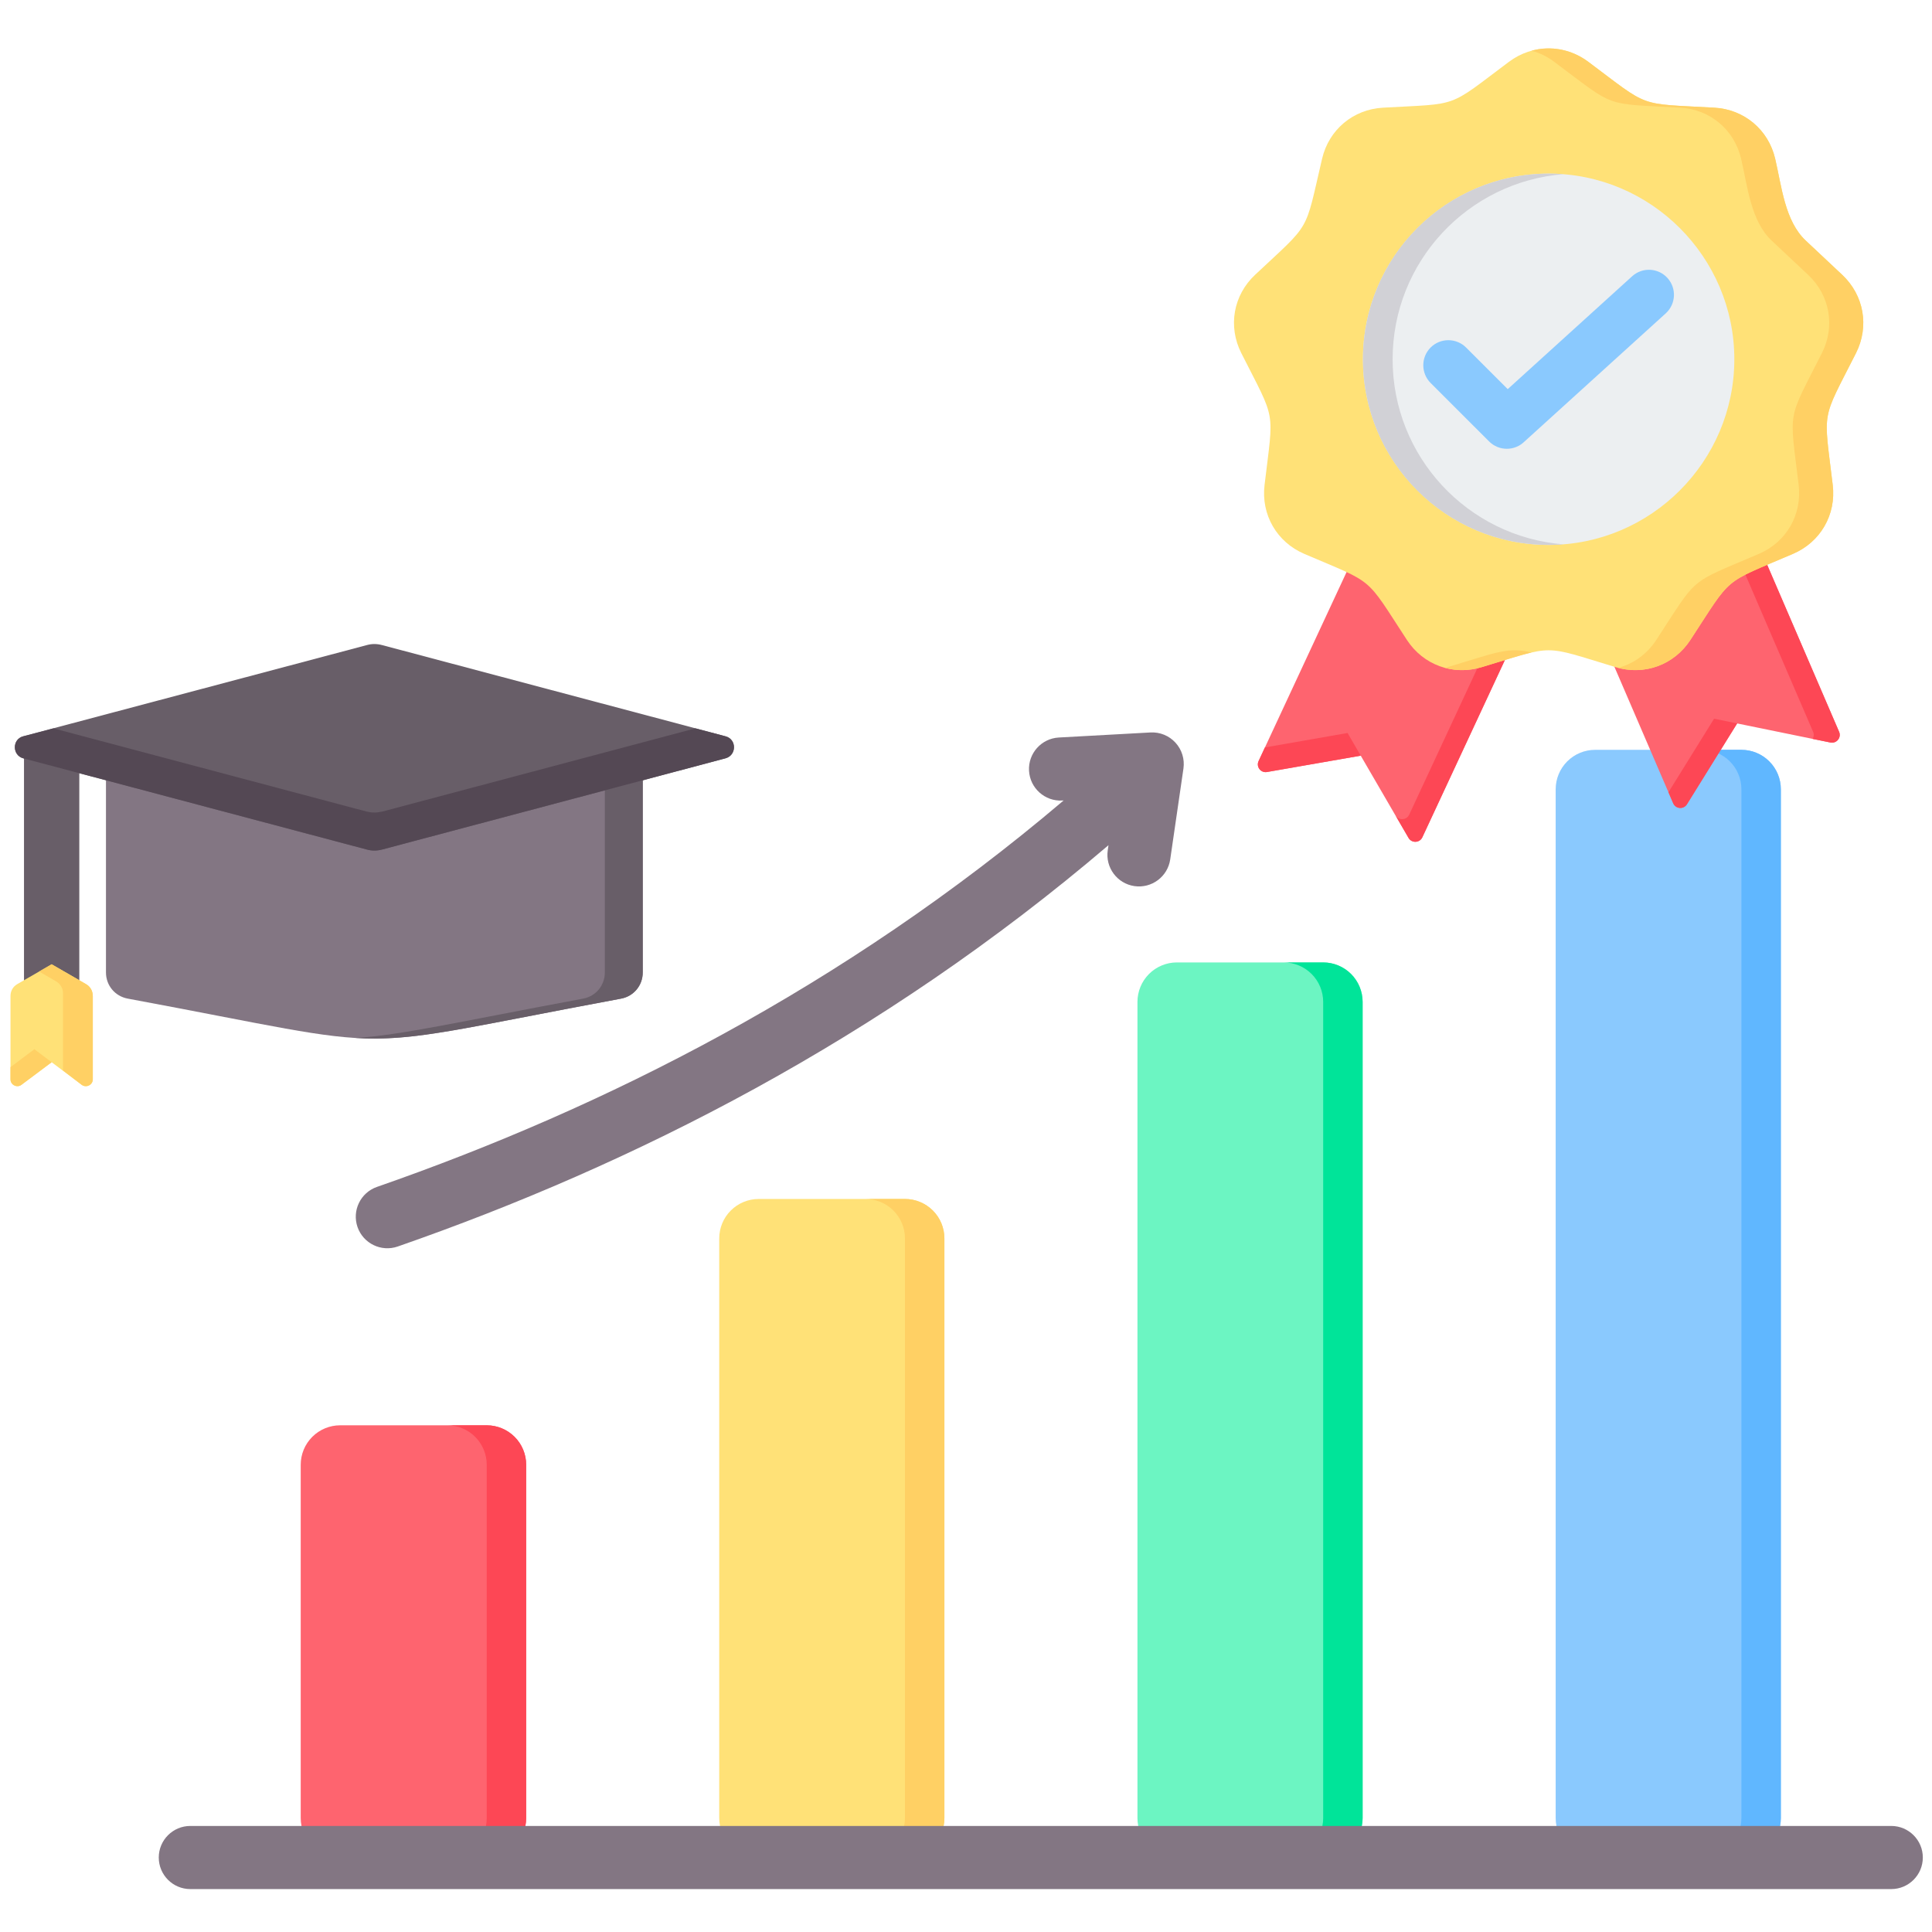
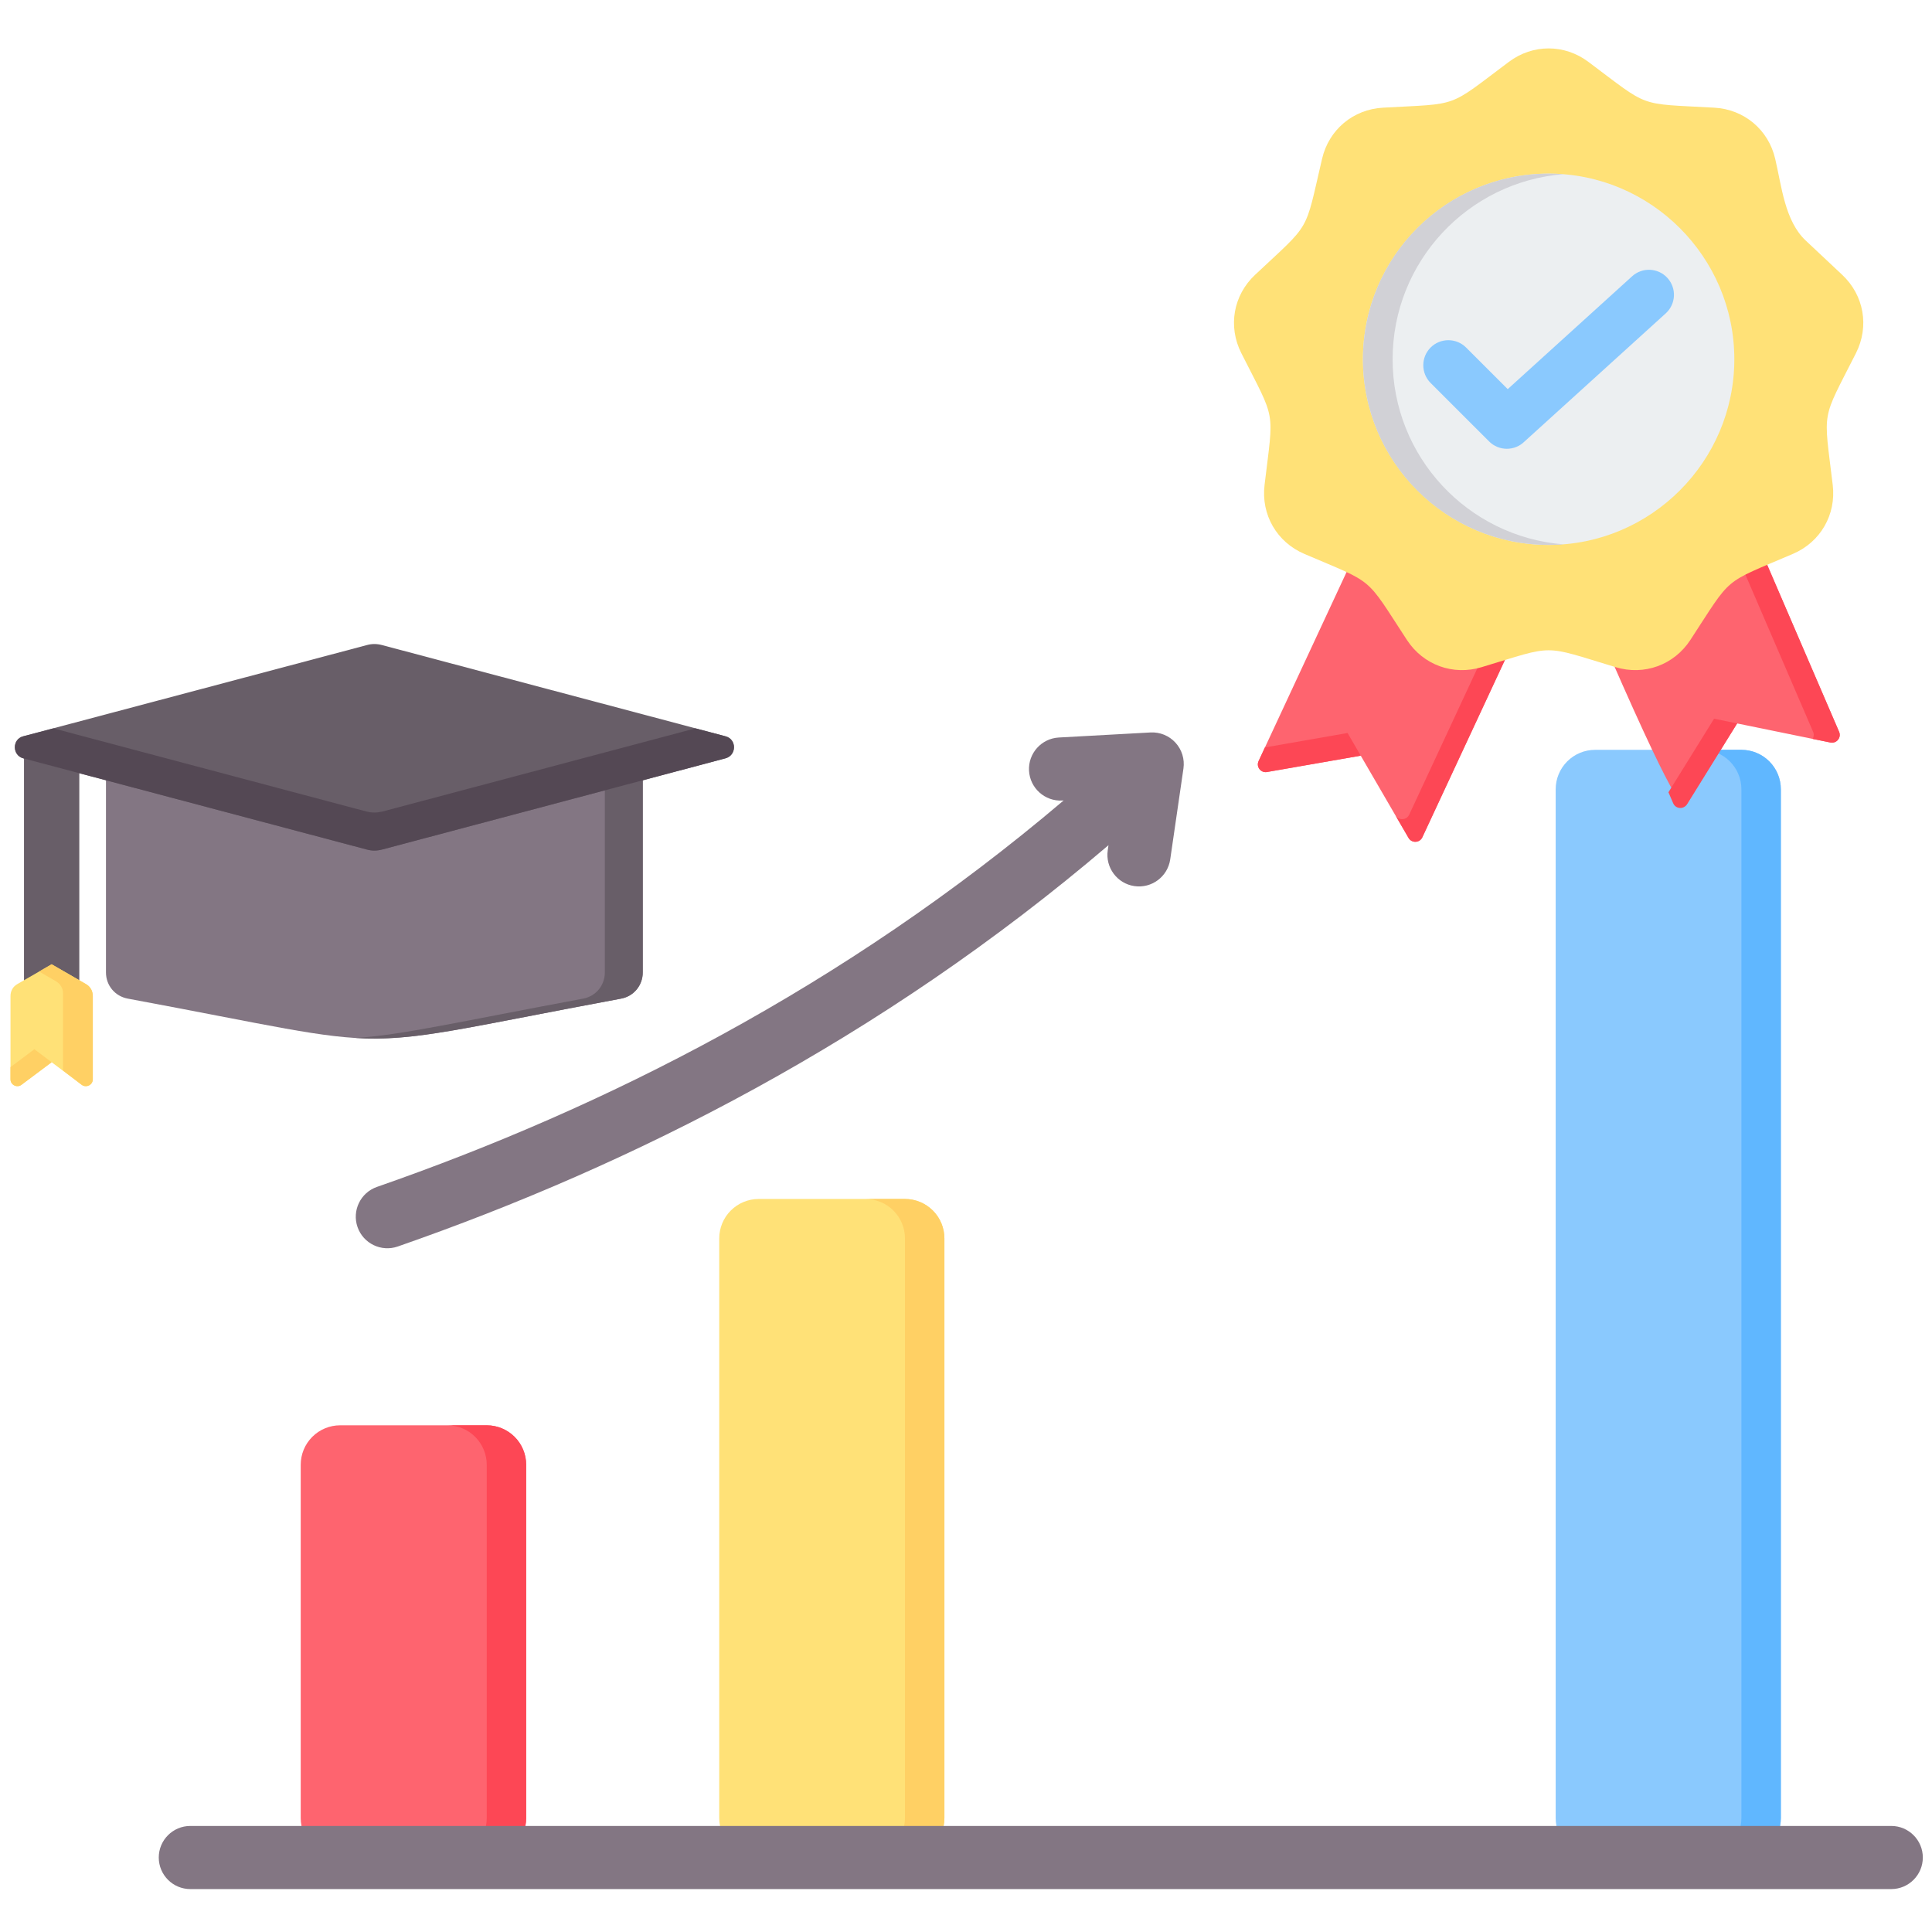
<svg xmlns="http://www.w3.org/2000/svg" width="512" viewBox="0 0 384 384" height="512" preserveAspectRatio="xMidYMid meet">
  <defs>
    <filter x="0%" y="0%" width="100%" height="100%" id="b225d3990a" />
    <filter x="0%" y="0%" width="100%" height="100%" id="f84d2afa77" />
    <clipPath id="be9ec4a6d4">
      <path d="M 31 362 L 382.246 362 L 382.246 375.477 L 31 375.477 Z M 31 362 " clip-rule="nonzero" />
    </clipPath>
    <clipPath id="779a28b19b">
      <path d="M 270.426 34.074 L 345 34.074 L 345 109 L 270.426 109 Z M 270.426 34.074 " clip-rule="nonzero" />
    </clipPath>
    <image x="0" y="0" width="410" id="f6a160635f" height="410" preserveAspectRatio="xMidYMid meet" />
    <mask id="35cefe5a46">
      <g filter="url(#b225d3990a)">
        <g filter="url(#f84d2afa77)" transform="matrix(0.183, 0, 0, 0.183, 270.424, 34.075)">
          <image x="0" y="0" width="410" height="410" preserveAspectRatio="xMidYMid meet" />
        </g>
      </g>
    </mask>
    <image x="0" y="0" width="410" id="3f2520766e" height="410" preserveAspectRatio="xMidYMid meet" />
  </defs>
  <rect x="-38.4" width="460.8" fill="#ffffff" y="-38.4" height="460.8" fill-opacity="1" />
  <rect x="-38.4" width="460.8" fill="#ffffff" y="-38.4" height="460.8" fill-opacity="1" />
-   <path fill="#6cf5c2" d="M 270.832 199.133 C 270.832 197.051 270.008 195.059 268.535 193.586 C 267.066 192.117 265.07 191.289 262.992 191.289 C 254.82 191.289 242.09 191.289 233.918 191.289 C 231.84 191.289 229.848 192.117 228.375 193.586 C 226.906 195.059 226.078 197.051 226.078 199.133 C 226.078 228.523 226.078 331.965 226.078 361.355 C 226.078 363.434 226.906 365.43 228.375 366.898 C 229.848 368.371 231.84 369.195 233.918 369.195 C 242.09 369.195 254.82 369.195 262.992 369.195 C 265.07 369.195 267.066 368.371 268.535 366.898 C 270.008 365.43 270.832 363.434 270.832 361.355 C 270.832 331.965 270.832 228.523 270.832 199.133 Z M 270.832 199.133 " fill-opacity="1" fill-rule="evenodd" />
-   <path fill="#00e499" d="M 255.148 369.195 C 257.23 369.195 259.223 368.371 260.695 366.898 C 262.164 365.43 262.992 363.434 262.992 361.355 L 262.992 199.133 C 262.992 197.051 262.164 195.059 260.695 193.586 C 259.223 192.117 257.23 191.289 255.148 191.289 L 262.992 191.289 C 265.07 191.289 267.066 192.117 268.535 193.586 C 270.008 195.059 270.832 197.051 270.832 199.133 L 270.832 361.355 C 270.832 363.434 270.008 365.43 268.535 366.898 C 267.066 368.371 265.07 369.195 262.992 369.195 Z M 255.148 369.195 " fill-opacity="1" fill-rule="evenodd" />
  <path fill="#ffe177" d="M 187.707 246.148 C 187.707 244.066 186.883 242.074 185.41 240.602 C 183.941 239.133 181.945 238.305 179.867 238.305 L 150.793 238.305 C 148.715 238.305 146.719 239.133 145.25 240.602 C 143.777 242.074 142.953 244.066 142.953 246.148 C 142.953 286.832 142.953 320.668 142.953 361.355 C 142.953 363.434 143.777 365.43 145.25 366.898 C 146.719 368.371 148.715 369.195 150.793 369.195 L 179.867 369.195 C 181.945 369.195 183.941 368.371 185.41 366.898 C 186.883 365.43 187.707 363.434 187.707 361.355 Z M 187.707 246.148 " fill-opacity="1" fill-rule="evenodd" />
  <path fill="#ffd064" d="M 172.023 369.195 C 174.102 369.195 176.098 368.371 177.57 366.898 C 179.039 365.43 179.867 363.434 179.867 361.355 L 179.867 246.148 C 179.867 244.066 179.039 242.074 177.57 240.602 C 176.098 239.133 174.102 238.305 172.023 238.305 L 179.867 238.305 C 181.945 238.305 183.941 239.133 185.41 240.602 C 186.883 242.074 187.707 244.066 187.707 246.148 L 187.707 361.355 C 187.707 363.434 186.883 365.43 185.41 366.898 C 183.941 368.371 181.945 369.195 179.867 369.195 Z M 172.023 369.195 " fill-opacity="1" fill-rule="evenodd" />
  <path fill="#8ac9fe" d="M 309.203 156.875 C 309.203 154.797 310.027 152.801 311.5 151.332 C 312.973 149.859 314.965 149.035 317.047 149.035 C 325.215 149.035 337.945 149.035 346.117 149.035 C 348.195 149.035 350.191 149.859 351.66 151.332 C 353.133 152.801 353.957 154.797 353.957 156.875 C 353.957 191.094 353.957 327.137 353.957 361.355 C 353.957 363.434 353.133 365.43 351.66 366.898 C 350.191 368.371 348.195 369.195 346.117 369.195 C 337.945 369.195 325.215 369.195 317.047 369.195 C 314.965 369.195 312.973 368.371 311.5 366.898 C 310.027 365.43 309.203 363.434 309.203 361.355 C 309.203 327.137 309.203 191.094 309.203 156.875 Z M 309.203 156.875 " fill-opacity="1" fill-rule="evenodd" />
  <path fill="#60b7ff" d="M 338.273 149.035 L 346.117 149.035 C 348.195 149.035 350.191 149.859 351.66 151.332 C 353.133 152.801 353.957 154.797 353.957 156.875 L 353.957 361.355 C 353.957 363.434 353.133 365.43 351.66 366.898 C 350.191 368.371 348.195 369.195 346.117 369.195 L 338.273 369.195 C 340.355 369.195 342.348 368.371 343.82 366.898 C 345.289 365.43 346.117 363.434 346.117 361.355 L 346.117 156.875 C 346.117 154.797 345.289 152.801 343.82 151.332 C 342.348 149.859 340.355 149.035 338.273 149.035 Z M 338.273 149.035 " fill-opacity="1" fill-rule="evenodd" />
  <path fill="#fe646f" d="M 59.77 291.133 C 59.77 289.051 60.594 287.059 62.066 285.586 C 63.535 284.117 65.531 283.289 67.609 283.289 C 75.797 283.289 88.555 283.289 96.742 283.289 C 98.82 283.289 100.816 284.117 102.285 285.586 C 103.758 287.059 104.582 289.051 104.582 291.133 C 104.582 307.473 104.582 345.012 104.582 361.355 C 104.582 363.434 103.758 365.43 102.285 366.898 C 100.816 368.371 98.82 369.195 96.742 369.195 C 88.555 369.195 75.797 369.195 67.609 369.195 C 65.531 369.195 63.535 368.371 62.066 366.898 C 60.594 365.43 59.77 363.434 59.77 361.355 C 59.77 345.012 59.77 307.473 59.77 291.133 Z M 59.77 291.133 " fill-opacity="1" fill-rule="evenodd" />
  <path fill="#fd4755" d="M 88.898 283.289 L 96.742 283.289 C 98.82 283.289 100.816 284.117 102.285 285.586 C 103.758 287.059 104.582 289.051 104.582 291.133 L 104.582 361.355 C 104.582 363.434 103.758 365.43 102.285 366.898 C 100.816 368.371 98.82 369.195 96.742 369.195 L 88.898 369.195 C 90.977 369.195 92.973 368.371 94.445 366.898 C 95.914 365.43 96.742 363.434 96.742 361.355 L 96.742 291.133 C 96.742 289.051 95.914 287.059 94.445 285.586 C 92.973 284.117 90.977 283.289 88.898 283.289 Z M 88.898 283.289 " fill-opacity="1" fill-rule="evenodd" />
  <g clip-path="url(#be9ec4a6d4)">
    <path fill="#837683" d="M 37.828 375.469 C 34.363 375.469 31.555 372.656 31.555 369.195 C 31.555 365.734 34.363 362.922 37.828 362.922 L 375.902 362.922 C 379.363 362.922 382.176 365.734 382.176 369.195 C 382.176 372.656 379.363 375.469 375.902 375.469 Z M 37.828 375.469 " fill-opacity="1" fill-rule="evenodd" />
  </g>
-   <path fill="#fe646f" d="M 345.914 99.898 L 317.109 123.785 L 332.559 159.656 C 333.051 160.805 334.637 160.926 335.297 159.852 L 345.27 143.789 L 363.797 147.578 C 365.035 147.832 366.031 146.602 365.535 145.445 Z M 345.914 99.898 " fill-opacity="1" fill-rule="evenodd" />
+   <path fill="#fe646f" d="M 345.914 99.898 L 317.109 123.785 C 333.051 160.805 334.637 160.926 335.297 159.852 L 345.27 143.789 L 363.797 147.578 C 365.035 147.832 366.031 146.602 365.535 145.445 Z M 345.914 99.898 " fill-opacity="1" fill-rule="evenodd" />
  <path fill="#fd4755" d="M 345.914 99.898 L 342.105 103.055 L 360.367 145.445 C 360.582 145.949 360.516 146.461 360.273 146.863 L 363.797 147.578 C 365.035 147.832 366.031 146.602 365.535 145.445 Z M 331.617 157.469 L 332.559 159.656 C 333.051 160.805 334.637 160.926 335.297 159.852 L 345.27 143.789 L 340.688 142.848 Z M 331.617 157.469 " fill-opacity="1" fill-rule="evenodd" />
  <path fill="#fe646f" d="M 303.418 121.934 L 282.703 166.418 C 282.176 167.555 280.59 167.629 279.957 166.539 L 270.457 150.195 L 251.824 153.445 C 250.582 153.66 249.625 152.402 250.156 151.266 L 270.637 107.266 Z M 303.418 121.934 " fill-opacity="1" fill-rule="evenodd" />
  <path fill="#fd4755" d="M 303.418 121.934 L 282.703 166.418 C 282.176 167.555 280.59 167.629 279.957 166.539 L 270.457 150.195 L 251.824 153.445 C 250.582 153.66 249.625 152.402 250.156 151.266 L 251.414 148.559 L 267.84 145.688 L 277.34 162.043 C 277.973 163.121 279.559 163.055 280.09 161.922 L 299.516 120.191 Z M 303.418 121.934 " fill-opacity="1" fill-rule="evenodd" />
  <path fill="#ffe177" d="M 315.703 12.297 C 328.09 21.562 325.285 20.539 340.727 21.402 C 346.66 21.73 351.484 25.773 352.832 31.555 C 354.117 37.02 354.742 43.914 358.914 47.824 L 366.152 54.621 C 370.48 58.684 371.57 64.875 368.891 70.184 C 361.914 83.984 362.434 81.043 364.27 96.398 C 364.977 102.301 361.828 107.75 356.363 110.086 C 342.141 116.18 344.434 114.258 335.969 127.203 C 332.715 132.176 326.805 134.328 321.121 132.605 C 306.305 128.133 309.293 128.133 294.484 132.605 C 288.805 134.328 282.891 132.176 279.641 127.203 C 271.176 114.258 273.457 116.18 259.234 110.086 C 253.777 107.75 250.629 102.301 251.34 96.398 C 253.172 81.043 253.695 83.984 246.719 70.184 C 244.035 64.875 245.125 58.684 249.457 54.621 C 260.734 44.031 259.246 46.621 262.773 31.555 C 264.125 25.773 268.949 21.73 274.883 21.402 C 290.324 20.539 287.52 21.562 299.898 12.297 C 304.656 8.73 310.953 8.73 315.703 12.297 Z M 315.703 12.297 " fill-opacity="1" fill-rule="evenodd" />
-   <path fill="#ffd064" d="M 315.703 12.297 C 328.09 21.562 325.285 20.539 340.727 21.402 C 346.66 21.73 351.484 25.773 352.832 31.555 C 354.117 37.02 354.742 43.914 358.914 47.824 L 366.152 54.621 C 370.48 58.684 371.57 64.875 368.891 70.184 C 361.914 83.984 362.434 81.043 364.27 96.398 C 364.977 102.301 361.828 107.75 356.363 110.086 C 342.141 116.18 344.434 114.258 335.969 127.203 C 332.809 132.027 327.148 134.195 321.625 132.746 C 324.652 131.934 327.352 130.023 329.195 127.203 C 337.66 114.258 335.371 116.18 349.594 110.086 C 355.059 107.75 358.195 102.301 357.5 96.398 C 355.656 81.043 355.145 83.984 362.117 70.184 C 364.801 64.875 363.711 58.684 359.371 54.621 L 352.133 47.824 C 347.973 43.914 347.34 37.02 346.062 31.555 C 344.703 25.773 339.887 21.73 333.957 21.402 C 318.504 20.539 321.316 21.562 308.93 12.297 C 307.535 11.246 306.008 10.508 304.414 10.078 C 308.223 9.035 312.348 9.781 315.703 12.297 Z M 304.414 129.68 C 302.152 130.203 299.234 131.172 294.484 132.605 C 292.027 133.352 289.523 133.367 287.211 132.746 C 287.379 132.707 287.547 132.66 287.715 132.605 C 297.773 129.57 299.625 128.59 304.414 129.68 Z M 304.414 129.68 " fill-opacity="1" fill-rule="evenodd" />
  <path fill="#eceff1" d="M 307.805 108.309 C 328.133 108.309 344.711 91.73 344.711 71.402 C 344.711 51.082 328.133 34.508 307.805 34.508 C 287.473 34.508 270.895 51.082 270.895 71.402 C 270.895 91.73 287.473 108.309 307.805 108.309 Z M 307.805 108.309 " fill-opacity="1" fill-rule="evenodd" />
  <path fill="#d1d1d6" d="M 307.805 34.508 C 308.801 34.508 309.777 34.543 310.758 34.617 C 291.746 36.129 276.793 52.023 276.793 71.41 C 276.793 90.793 291.746 106.688 310.758 108.195 C 309.777 108.27 308.801 108.309 307.805 108.309 C 287.418 108.309 270.895 91.789 270.895 71.41 C 270.895 51.027 287.418 34.508 307.805 34.508 Z M 307.805 34.508 " fill-opacity="1" fill-rule="evenodd" />
  <path fill="#8ac9fe" d="M 284.344 76.117 C 282.406 74.168 282.406 71.02 284.344 69.074 C 286.289 67.129 289.449 67.129 291.395 69.074 L 299.672 77.344 L 324.391 54.918 C 326.422 53.066 329.57 53.215 331.414 55.246 C 333.266 57.277 333.117 60.422 331.086 62.277 L 303.047 87.719 L 303.016 87.746 C 301.07 89.684 297.922 89.684 295.977 87.746 Z M 284.344 76.117 " fill-opacity="1" fill-rule="nonzero" />
  <path fill="#685e68" d="M 15.762 196.305 C 15.762 199.348 13.309 201.801 10.266 201.801 C 7.223 201.801 4.77 199.348 4.77 196.305 L 4.77 149.352 L 15.762 149.352 Z M 15.762 196.305 " fill-opacity="1" fill-rule="nonzero" />
  <path fill="#837683" d="M 74.426 145.051 L 21.062 146.379 L 21.062 193.281 C 21.062 195.863 22.855 198.016 25.402 198.484 C 82.426 209.07 66.387 209.07 123.445 198.484 C 125.957 198.016 127.75 195.863 127.75 193.281 L 127.75 146.379 Z M 74.426 145.051 " fill-opacity="1" fill-rule="evenodd" />
  <path fill="#685e68" d="M 74.426 145.051 L 70.656 145.16 L 120.215 146.379 L 120.215 193.281 C 120.215 195.863 118.422 198.016 115.91 198.484 C 90.859 203.148 79.879 205.73 70.656 206.305 C 82.461 207.023 91.469 204.441 123.445 198.484 C 125.957 198.016 127.75 195.863 127.75 193.281 L 127.75 146.379 Z M 74.426 145.051 " fill-opacity="1" fill-rule="evenodd" />
  <path fill="#685e68" d="M 72.883 128.223 L 4.625 146.344 C 2.398 146.918 2.398 150.113 4.625 150.723 L 72.883 168.844 C 73.922 169.129 74.891 169.129 75.969 168.844 L 144.188 150.723 C 146.449 150.113 146.449 146.918 144.188 146.344 L 75.969 128.223 C 74.891 127.934 73.922 127.934 72.883 128.223 Z M 72.883 128.223 " fill-opacity="1" fill-rule="evenodd" />
  <path fill="#544854" d="M 10.617 144.766 L 4.625 146.344 C 2.398 146.918 2.398 150.113 4.625 150.723 L 72.883 168.844 C 73.922 169.129 74.891 169.129 75.969 168.844 L 144.188 150.723 C 146.449 150.113 146.449 146.918 144.188 146.344 L 138.23 144.766 L 75.969 161.309 C 74.891 161.559 73.922 161.559 72.883 161.309 Z M 10.617 144.766 " fill-opacity="1" fill-rule="evenodd" />
  <path fill="#ffe177" d="M 10.266 191.66 L 3.461 195.586 C 2.578 196.078 2.086 196.961 2.086 197.973 L 2.086 214.527 C 2.086 215.641 3.398 216.293 4.281 215.605 L 10.266 211.125 L 16.223 215.605 C 17.137 216.293 18.445 215.641 18.445 214.527 L 18.445 197.973 C 18.445 196.961 17.953 196.078 17.07 195.586 Z M 10.266 191.66 " fill-opacity="1" fill-rule="evenodd" />
  <path fill="#ffd064" d="M 10.266 191.66 L 7.781 193.102 L 11.117 195.031 C 12 195.555 12.523 196.402 12.523 197.418 L 12.523 212.762 L 16.223 215.605 C 17.137 216.293 18.445 215.641 18.445 214.527 L 18.445 197.973 C 18.445 196.961 17.953 196.078 17.07 195.586 Z M 2.086 212.105 L 2.086 214.527 C 2.086 215.641 3.398 216.293 4.281 215.605 L 10.266 211.125 L 6.832 208.539 Z M 2.086 212.105 " fill-opacity="1" fill-rule="evenodd" />
  <path fill="#837683" d="M 220.32 167.988 C 174.938 206.707 125.703 231.516 79.051 247.754 C 75.781 248.891 72.203 247.16 71.062 243.891 C 69.926 240.621 71.656 237.043 74.926 235.906 C 119.984 220.219 167.535 196.336 211.406 159.098 L 211.137 159.113 C 207.68 159.305 204.719 156.652 204.527 153.195 C 204.336 149.738 206.988 146.777 210.445 146.586 L 228.664 145.582 C 230.543 145.48 232.367 146.223 233.637 147.613 C 234.906 149 235.488 150.887 235.219 152.75 L 232.59 170.816 C 232.09 174.242 228.902 176.617 225.477 176.121 C 222.051 175.625 219.676 172.438 220.172 169.012 C 220.172 169.012 220.23 168.617 220.32 167.988 Z M 220.32 167.988 " fill-opacity="1" fill-rule="evenodd" />
  <g clip-path="url(#779a28b19b)">
    <g mask="url(#35cefe5a46)">
      <g transform="matrix(0.183, 0, 0, 0.183, 270.424, 34.075)">
        <image x="0" y="0" width="410" height="410" preserveAspectRatio="xMidYMid meet" />
      </g>
    </g>
  </g>
</svg>